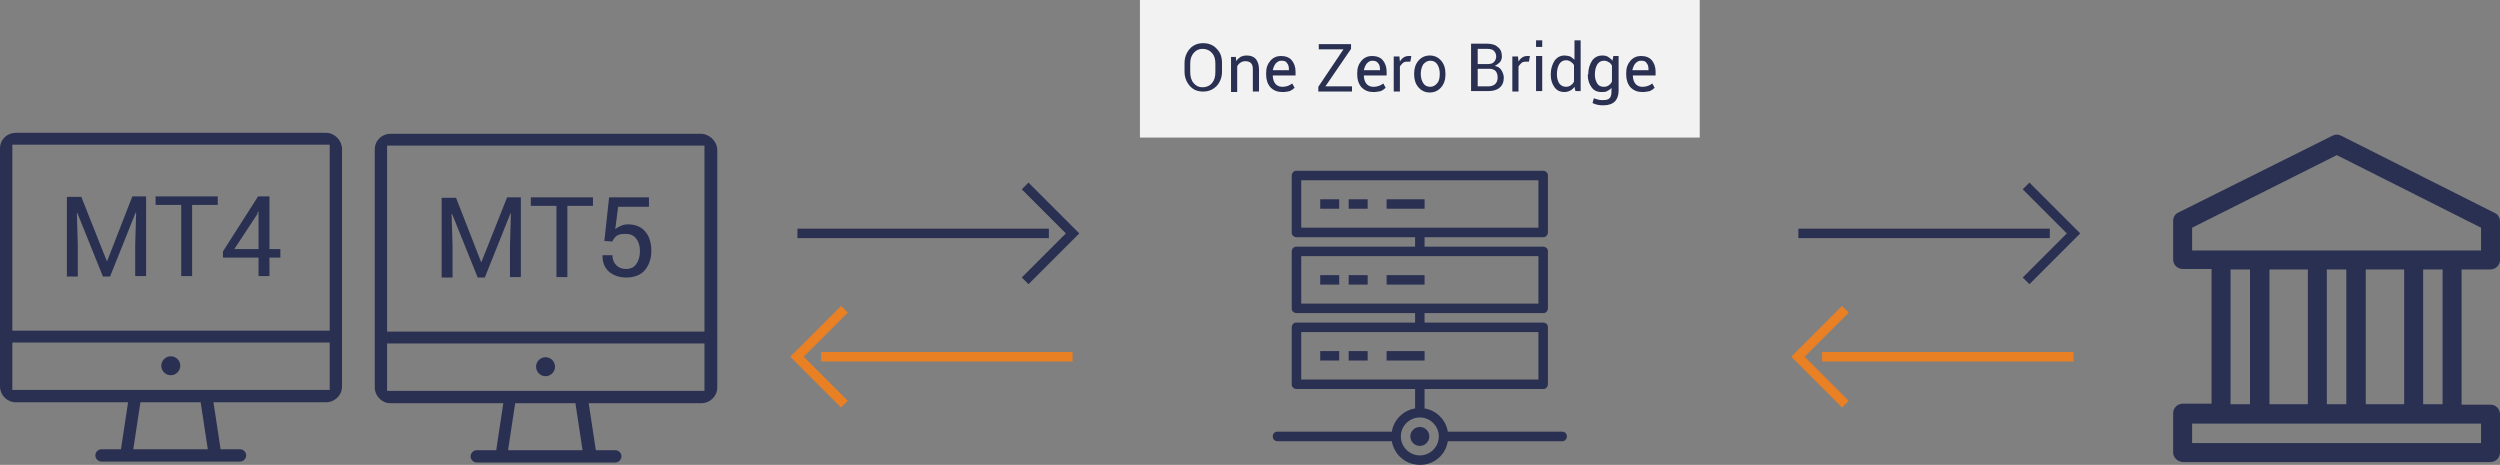
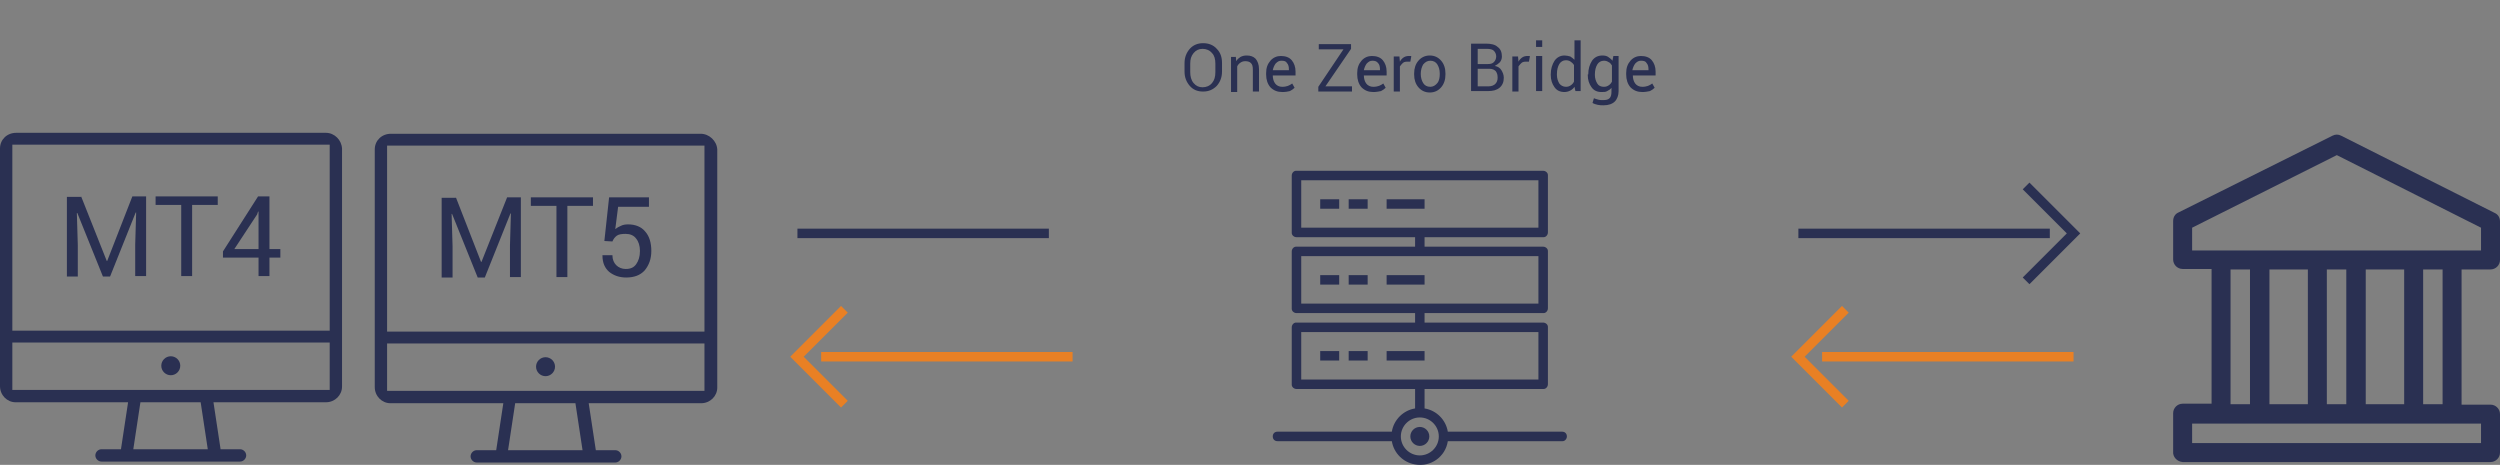
<svg xmlns="http://www.w3.org/2000/svg" id="Layer_1" viewBox="0 0 527 98">
  <rect x="0" y="0" width="527" height="98" fill="#808080" stroke="none" />
  <style>.st0{fill:#2a3052}.st1{enable-background:new}.st2,.st3{fill:none;stroke:#2a3052;stroke-width:2;stroke-miterlimit:10}.st3{stroke:#e98024}.st4{fill:#f2f2f2}</style>
  <g id="Group_13" transform="translate(-15405 -20949.301)">
    <g id="Group_8">
      <path id="Path_2615" class="st0" d="M15552.7 20977.5h-65.3c-1.9 0-3.4 1.4-3.4 3.3v50.1c0 1.9 1.5 3.4 3.3 3.4h23.8l-1.5 9.9h-4.1c-.7 0-1.3.6-1.3 1.3 0 .7.6 1.3 1.3 1.3h29.2c.7 0 1.3-.6 1.3-1.3 0-.7-.6-1.3-1.3-1.3h-4.1l-1.5-9.9h23.7c1.9 0 3.4-1.5 3.4-3.3v-50.2c-.1-1.8-1.7-3.3-3.5-3.3zm-40.6 66.7l1.5-9.9h12.7l1.5 9.9h-15.7zm41.4-12.5h-66.9v-10h66.9v10zm0-12.5h-66.9v-39.2h66.9v39.2z" />
      <path id="Path_2616" class="st0" d="M15520 21028.6c1.1 0 2-.9 2-2s-.9-2-2-2-2 .9-2 2 .9 2 2 2z" />
    </g>
    <g class="st1">
      <path class="st0" d="M15501.1 20990.9l5.3 13.6h.1l5.4-13.6h2.9v16.8h-2.3v-6.6l.2-6.8h-.1l-5.4 13.5h-1.5l-5.4-13.4h-.1l.2 6.8v6.6h-2.3v-16.8h3zM15530 20992.7h-5.4v15h-2.3v-15h-5.4v-1.8h13.1v1.8zM15532.4 21000.1l1-9.2h8.4v2h-6.5l-.6 4.7c.4-.3.7-.5 1.2-.7.4-.2.9-.3 1.5-.3 1.5 0 2.8.5 3.6 1.5.9 1 1.3 2.4 1.3 4.1 0 1.7-.5 3-1.4 4.1-.9 1-2.2 1.5-3.9 1.5-1.4 0-2.6-.4-3.6-1.2-.9-.8-1.4-1.9-1.4-3.4v-.1h2.1c0 .9.3 1.6.8 2.1s1.2.8 2 .8c1 0 1.7-.3 2.2-1s.8-1.6.8-2.8c0-1.1-.3-2-.8-2.6-.5-.7-1.3-1-2.2-1-.9 0-1.5.1-1.9.4-.4.3-.7.7-.9 1.2l-1.7-.1z" />
    </g>
    <g id="Group_10">
      <g id="Group_9">
        <path id="Path_2617" class="st0" d="M15473.7 20977.3h-65.3c-1.9 0-3.4 1.4-3.4 3.3v50.1c0 1.9 1.5 3.4 3.3 3.4H15432l-1.5 9.9h-4.1c-.7 0-1.3.6-1.3 1.3s.6 1.3 1.3 1.3h29.2c.7 0 1.3-.6 1.3-1.3 0-.7-.6-1.3-1.3-1.3h-4.1l-1.5-9.9h23.7c1.9 0 3.4-1.5 3.4-3.3v-50.2c-.1-1.8-1.6-3.3-3.4-3.3zm-40.6 66.7l1.5-9.9h12.7l1.5 9.9h-15.7zm41.4-12.5h-66.9v-10h66.9v10zm0-12.5h-66.9v-39.2h66.9v39.2z" />
        <path id="Path_2618" class="st0" d="M15441 21028.4c1.1 0 2-.9 2-2s-.9-2-2-2-2 .9-2 2 .9 2 2 2z" />
      </g>
      <g class="st1">
        <path class="st0" d="M15422.1 20990.7l5.4 13.6h.1l5.3-13.6h2.9v16.8h-2.3v-6.6l.2-6.8h-.1l-5.4 13.5h-1.5l-5.4-13.4h-.1l.2 6.8v6.6h-2.3v-16.8h3zM15450.9 20992.5h-5.4v15h-2.3v-15h-5.4v-1.8h13.1v1.8zM15461.8 21001.8h2.3v1.8h-2.3v3.9h-2.3v-3.9h-7.5v-1.3l7.4-11.6h2.4v11.1zm-7.4 0h5.1v-7.9h-.1l-.2.6-4.8 7.3z" />
      </g>
    </g>
    <path id="Path_2619" class="st0" d="M15865.1 21046.7h64.9c1.1 0 2-.9 2-2v-8.1c0-1.1-.9-2-2-2h-6.1v-28.5h6.1c1.1 0 2-.9 2-2v-8.1c0-.8-.4-1.5-1.1-1.8l-32.4-16.3c-.6-.3-1.2-.3-1.8 0l-32.5 16.2c-.7.3-1.1 1-1.1 1.8v8.1c0 1.1.9 2 2 2h6.1v28.4h-6.1c-1.1 0-2 .9-2 2v8.1c-.1 1.1.8 2.1 2 2.2-.1 0 0 0 0 0zm2-44.6v-4.8l30.5-15.3 30.4 15.3v4.8h-60.9zm52.8 4v28.4h-4.1v-28.4h4.1zm-8.1 0v28.4h-8.1v-28.4h8.1zm-12.2 0v28.4h-4.1v-28.4h4.1zm-8.1 0v28.4h-8.1v-28.4h8.1zm-12.2 0v28.4h-4.1v-28.4h4.1zm-12.2 32.5h60.9v4.1h-60.9v-4.1z" />
    <g id="Group_11">
      <path id="Line_51" class="st2" d="M15573.1 20998.5h53" />
-       <path id="Path_2620" class="st2" d="M15621.1 20988.5l10 10-10 10" />
      <path id="Line_52" class="st3" d="M15631.1 21024.5h-53" />
      <path id="Path_2621" class="st3" d="M15583 21034.5l-10-10 10-10" />
    </g>
    <g id="Group_12">
      <path id="Line_53" class="st2" d="M15784.1 20998.5h53" />
      <path id="Path_2622" class="st2" d="M15832.1 20988.5l10 10-10 10" />
      <path id="Line_54" class="st3" d="M15842.1 21024.5h-53" />
      <path id="Path_2623" class="st3" d="M15794 21034.5l-10-10 10-10" />
    </g>
-     <path id="Rectangle_12" class="st4" d="M15645.3 20949.3h118v29h-118z" />
    <g class="st1">
      <path class="st0" d="M15662.6 20964.4c0 1.2-.4 2.2-1.1 3-.8.8-1.7 1.2-2.9 1.2s-2.1-.4-2.8-1.2c-.7-.8-1.1-1.8-1.1-3v-1.8c0-1.2.4-2.2 1.1-3 .7-.8 1.7-1.2 2.8-1.2 1.2 0 2.2.4 2.9 1.2.8.8 1.1 1.8 1.1 3v1.8zm-1.4-1.7c0-.9-.2-1.7-.7-2.2-.5-.6-1.2-.9-2-.9s-1.4.3-1.9.9c-.5.6-.7 1.3-.7 2.2v1.8c0 .9.2 1.7.7 2.3.5.6 1.1.9 1.9.9.8 0 1.5-.3 2-.9.5-.6.7-1.3.7-2.3v-1.8zM15665.5 20961.1l.1 1.1c.2-.4.6-.7.9-.9.4-.2.8-.3 1.3-.3.8 0 1.4.2 1.9.7.4.5.7 1.2.7 2.2v4.7h-1.3v-4.6c0-.7-.1-1.1-.4-1.4-.3-.3-.7-.4-1.2-.4-.4 0-.7.1-1 .3-.3.2-.5.4-.7.8v5.4h-1.3v-7.4h1zM15675.3 20968.7c-1 0-1.8-.3-2.5-1-.6-.7-.9-1.6-.9-2.7v-.3c0-1.1.3-1.9.9-2.6.6-.7 1.4-1 2.2-1 1 0 1.8.3 2.3.9s.8 1.4.8 2.4v.8h-4.8c0 .7.2 1.3.5 1.7s.8.7 1.5.7c.5 0 .9-.1 1.2-.2.3-.1.6-.3.9-.5l.5.9c-.3.3-.6.5-1 .7-.4.1-.9.2-1.6.2zm-.2-6.6c-.5 0-.8.2-1.2.6-.3.4-.5.9-.6 1.4h3.4v-.2c0-.5-.1-1-.4-1.3-.2-.4-.6-.5-1.2-.5zM15684.4 20967.5h5.6v1.1h-7.1v-1l5.3-7.9h-5.2v-1.1h6.8v1l-5.4 7.9zM15694.5 20968.7c-1 0-1.8-.3-2.5-1-.6-.7-.9-1.6-.9-2.7v-.3c0-1.1.3-1.9.9-2.6.6-.7 1.4-1 2.2-1 1 0 1.8.3 2.3.9s.8 1.4.8 2.4v.8h-4.8c0 .7.2 1.3.5 1.7s.8.7 1.5.7c.5 0 .9-.1 1.2-.2.3-.1.6-.3.9-.5l.5.9c-.3.3-.6.5-1 .7-.5.1-1 .2-1.6.2zm-.2-6.6c-.5 0-.8.2-1.2.6-.3.4-.5.9-.6 1.4h3.4v-.2c0-.5-.1-1-.4-1.3-.3-.4-.7-.5-1.2-.5zM15702.3 20962.3h-.7c-.4 0-.7.1-.9.3-.2.2-.4.4-.6.7v5.3h-1.3v-7.4h1.2l.1 1.1c.2-.4.5-.7.8-.9.3-.2.7-.3 1.1-.3h.3c.1 0 .2 0 .2.1l-.2 1.1zM15703.1 20964.8c0-1.1.3-2 .9-2.7s1.4-1.1 2.4-1.1 1.8.4 2.4 1.1c.6.7.9 1.6.9 2.7v.2c0 1.1-.3 2-.9 2.7-.6.7-1.4 1.1-2.4 1.1s-1.8-.4-2.4-1.1c-.6-.7-.9-1.6-.9-2.7v-.2zm1.4.1c0 .8.2 1.4.5 1.9s.8.8 1.5.8c.6 0 1.1-.3 1.5-.8s.5-1.2.5-1.9v-.1c0-.8-.2-1.4-.5-1.9s-.8-.8-1.5-.8c-.6 0-1.1.3-1.5.8-.3.5-.5 1.2-.5 1.9v.1zM15715.1 20968.5v-10h3.2c1 0 1.9.2 2.4.7.6.4.9 1.1.9 2 0 .4-.1.8-.4 1.2-.3.3-.7.6-1.1.8.6.1 1.1.4 1.4.9.3.5.5 1 .5 1.6 0 .9-.3 1.6-.9 2.1-.6.5-1.4.7-2.4.7h-3.6zm1.4-5.7h2.2c.5 0 .9-.1 1.2-.4.3-.3.5-.7.5-1.2s-.2-.9-.5-1.2c-.3-.3-.8-.4-1.5-.4h-1.9v3.2zm0 1.1v3.6h2.3c.6 0 1.1-.2 1.4-.5.3-.3.5-.7.5-1.3 0-.6-.1-1-.4-1.4-.3-.3-.7-.5-1.3-.5h-2.5zM15727.3 20962.3h-.7c-.4 0-.7.1-.9.3-.2.2-.4.4-.6.7v5.3h-1.3v-7.4h1.2l.1 1.1c.2-.4.5-.7.8-.9.3-.2.7-.3 1.1-.3h.3c.1 0 .2 0 .2.1l-.2 1.1zM15730.1 20959.2h-1.3v-1.4h1.3v1.4zm0 9.3h-1.3v-7.4h1.3v7.4zM15731.9 20965c0-1.2.3-2.1.8-2.9.5-.7 1.2-1.1 2.1-1.1.4 0 .8.1 1.2.2.3.2.6.4.9.7v-4.1h1.3v10.7h-1.1l-.2-.9c-.2.3-.5.6-.9.8s-.8.3-1.2.3c-.9 0-1.6-.3-2.1-1s-.8-1.5-.8-2.6v-.1zm1.3.1c0 .7.2 1.3.5 1.8.3.4.8.7 1.4.7.4 0 .7-.1 1-.3.3-.2.5-.4.7-.8v-3.5c-.2-.3-.4-.5-.7-.7-.3-.2-.6-.3-1-.3-.6 0-1.1.3-1.4.8-.3.5-.5 1.2-.5 2.1v.2zM15739.8 20965c0-1.2.3-2.1.8-2.9.5-.7 1.2-1.1 2.2-1.1.5 0 .9.1 1.2.3s.7.5.9.8l.2-1h1.1v7.4c0 .9-.3 1.7-.8 2.2s-1.3.8-2.4.8c-.4 0-.7 0-1.2-.1-.4-.1-.8-.2-1.1-.4l.3-1c.2.1.5.2.9.3.3.1.7.1 1 .1.7 0 1.1-.1 1.4-.4.3-.3.4-.8.4-1.4v-.8c-.2.3-.5.5-.9.7-.3.2-.7.2-1.2.2-.9 0-1.6-.3-2.1-1s-.8-1.5-.8-2.6v-.1zm1.4.1c0 .7.2 1.3.5 1.8s.8.7 1.4.7c.4 0 .7-.1 1-.3.3-.2.5-.4.7-.8v-3.4c-.2-.3-.4-.6-.7-.7-.3-.2-.6-.3-1-.3-.6 0-1.1.3-1.4.8-.3.5-.5 1.2-.5 2.1v.1zM15751.2 20968.7c-1 0-1.8-.3-2.5-1-.6-.7-.9-1.6-.9-2.7v-.3c0-1.1.3-1.9.9-2.6.6-.7 1.4-1 2.2-1 1 0 1.8.3 2.3.9s.8 1.4.8 2.4v.8h-4.8c0 .7.2 1.3.5 1.7s.8.7 1.5.7c.5 0 .9-.1 1.2-.2.3-.1.6-.3.9-.5l.5.9c-.3.3-.6.5-1 .7-.5.1-1 .2-1.6.2zm-.3-6.6c-.5 0-.8.2-1.2.6-.3.4-.5.9-.6 1.4h3.4v-.2c0-.5-.1-1-.4-1.3-.2-.4-.6-.5-1.2-.5z" />
    </g>
    <path id="Path_2638" class="st0" d="M15683.3 20991.3h4v2h-4v-2zm6 2h4v-2h-4v2zm8 0h8v-2h-8v2zm-14 16h4v-2h-4v2zm6 0h4v-2h-4v2zm8 0h8v-2h-8v2zm-14 16h4v-2h-4v2zm6 0h4v-2h-4v2zm8 0h8v-2h-8v2zm7 14c-1.1 0-2 .9-2 2s.9 2 2 2 2-.9 2-2-.9-2-2-2zm31 2c0 .5-.4 1-.9 1H15710.2c-.5 3.3-3.6 5.5-6.9 4.9-2.5-.4-4.5-2.4-4.9-4.9h-24.1c-.6 0-1-.4-1-1s.4-1 1-1h24.1c.4-2.5 2.4-4.5 4.9-4.9v-4.1h-25c-.5 0-1-.4-1-.9v-12.1c0-.5.4-1 .9-1h25.1v-2h-25c-.5 0-1-.4-1-.9v-12.1c0-.5.4-1 .9-1h25.1v-2h-25c-.5 0-1-.4-1-.9v-12.1c0-.5.4-1 .9-1h52.1c.5 0 1 .4 1 .9v12.1c0 .5-.4 1-.9 1h-25.1v2h25c.5 0 1 .4 1 .9v12.1c0 .5-.4 1-.9 1h-25.1v2h25c.5 0 1 .4 1 .9v12.1c0 .5-.4 1-.9 1h-25.1v4.1c2.5.4 4.5 2.4 4.9 4.9h24.1c.6 0 1 .4 1 1zm-56-44h50v-10h-50v10zm0 16h50v-10h-50v10zm0 16h50v-10h-50v10zm29 12c0-2.2-1.8-4-4-4s-4 1.8-4 4 1.8 4 4 4 4-1.8 4-4z" />
  </g>
</svg>